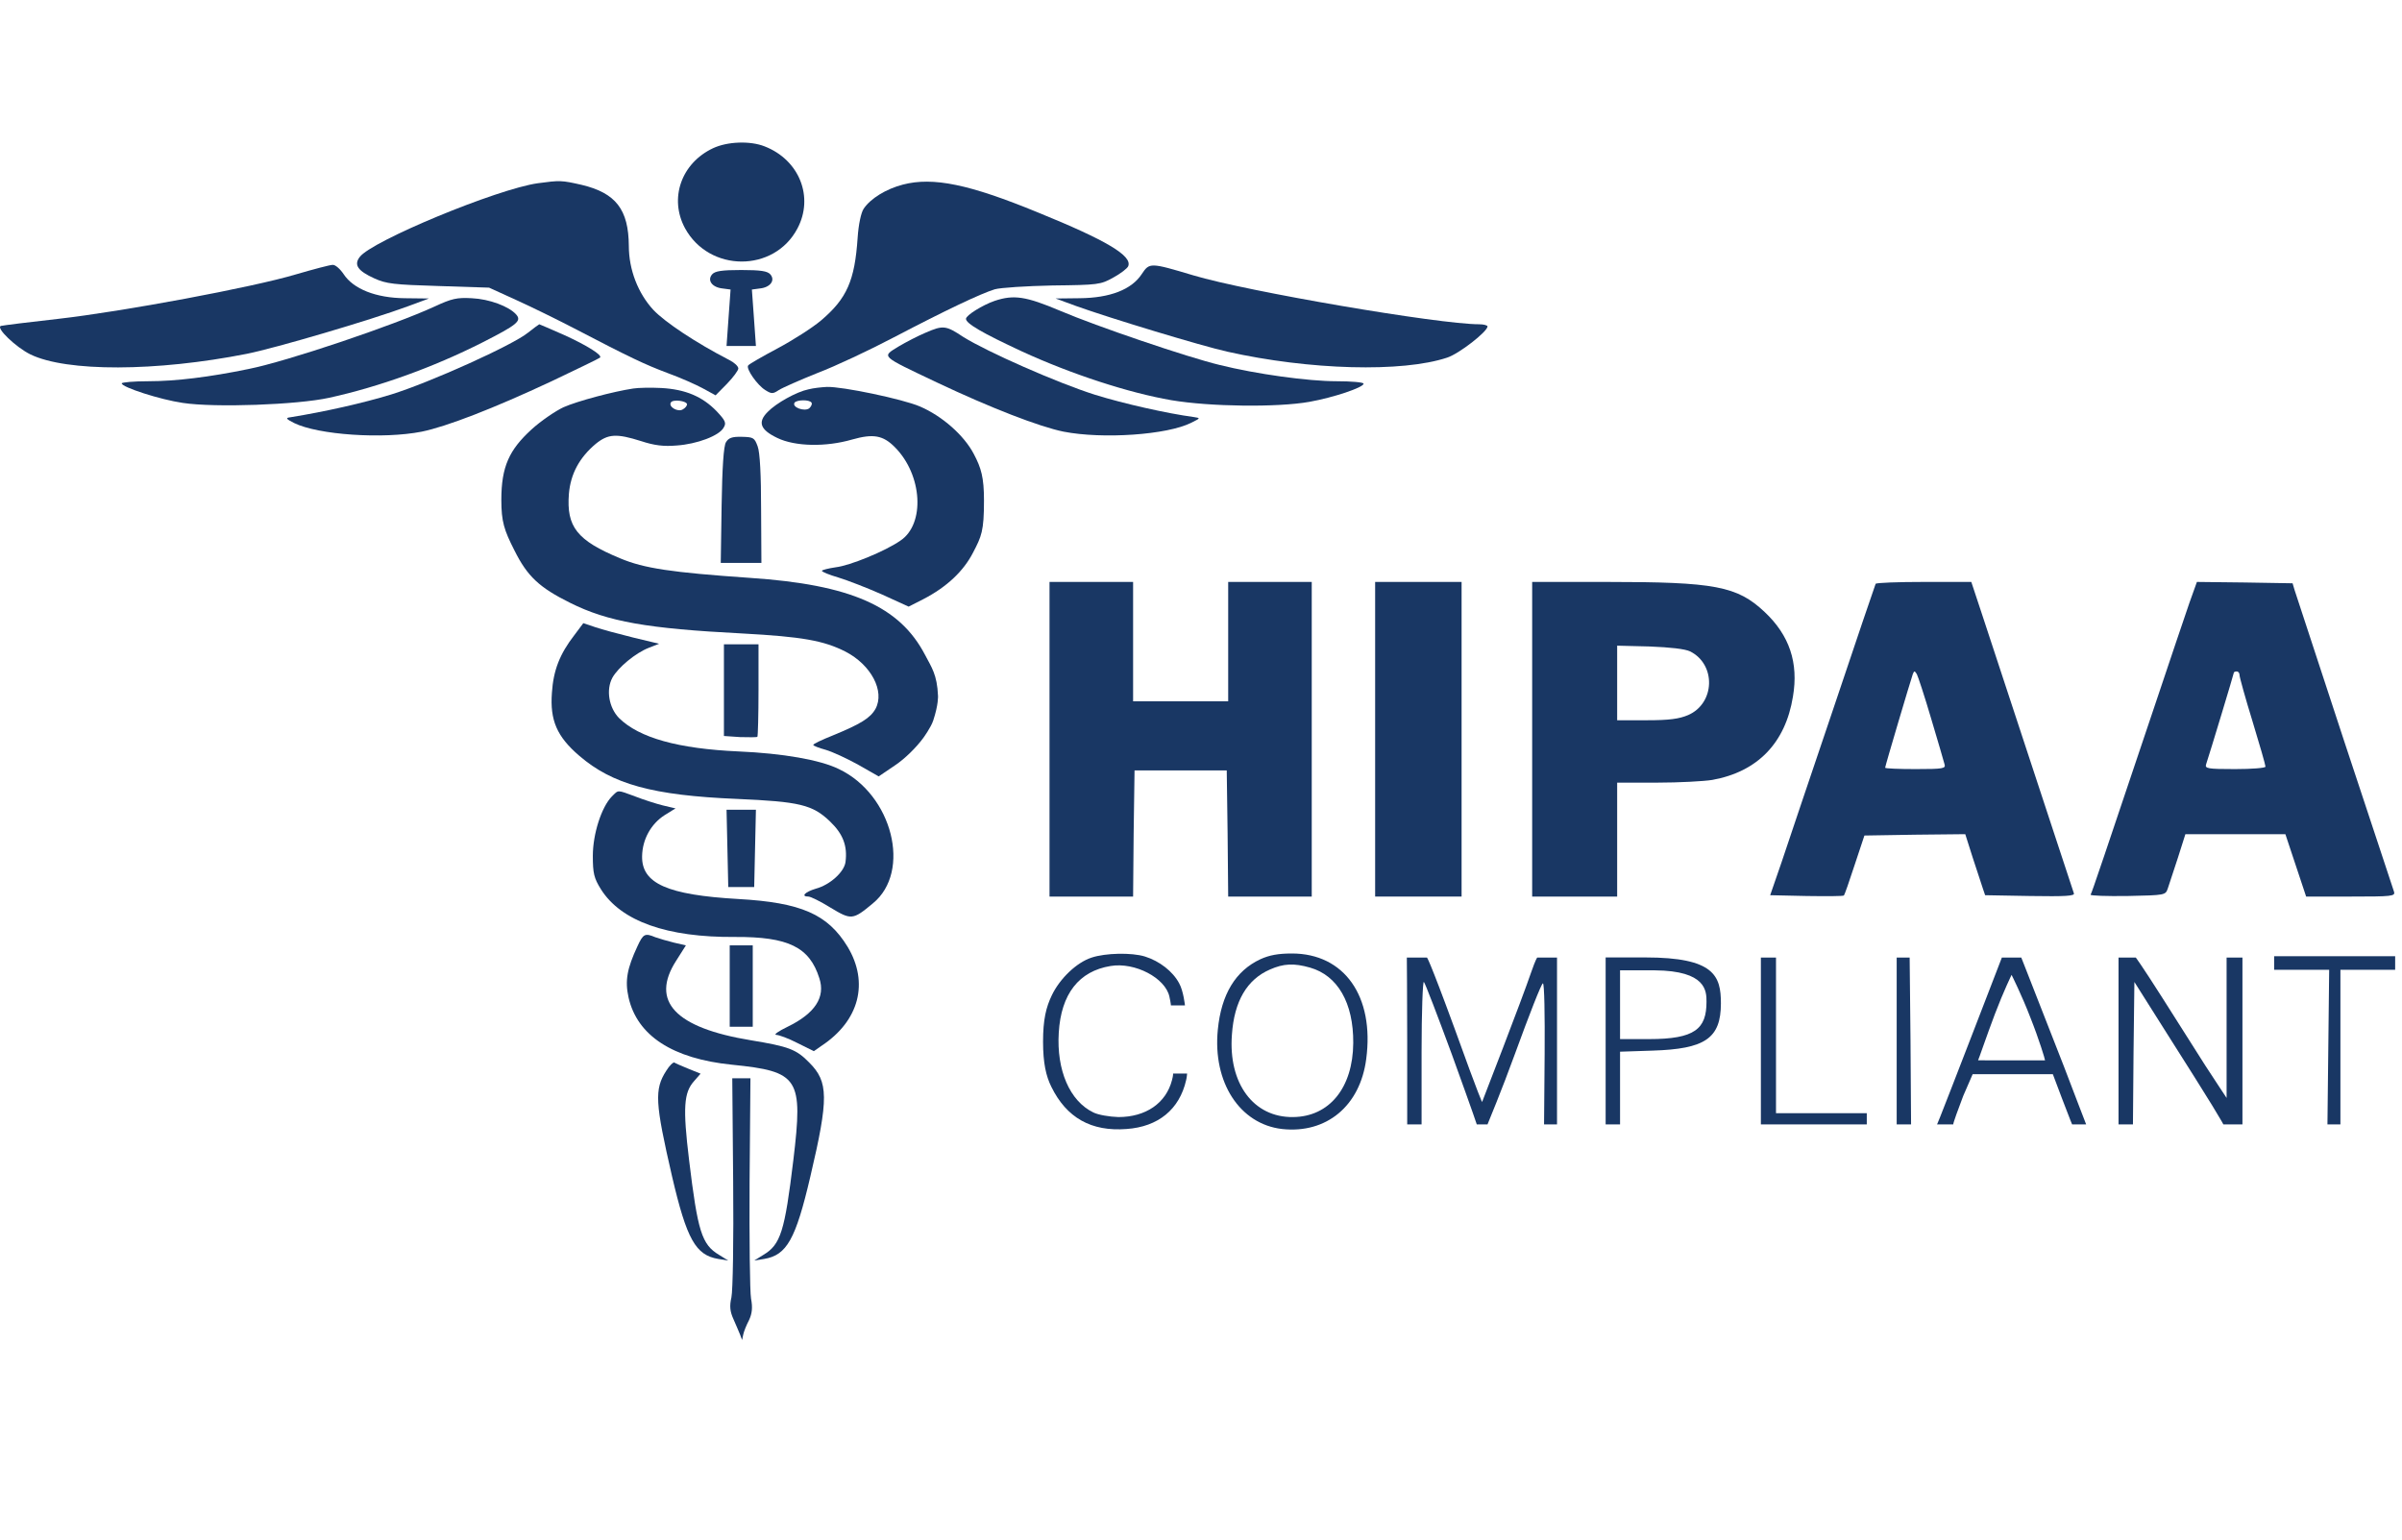
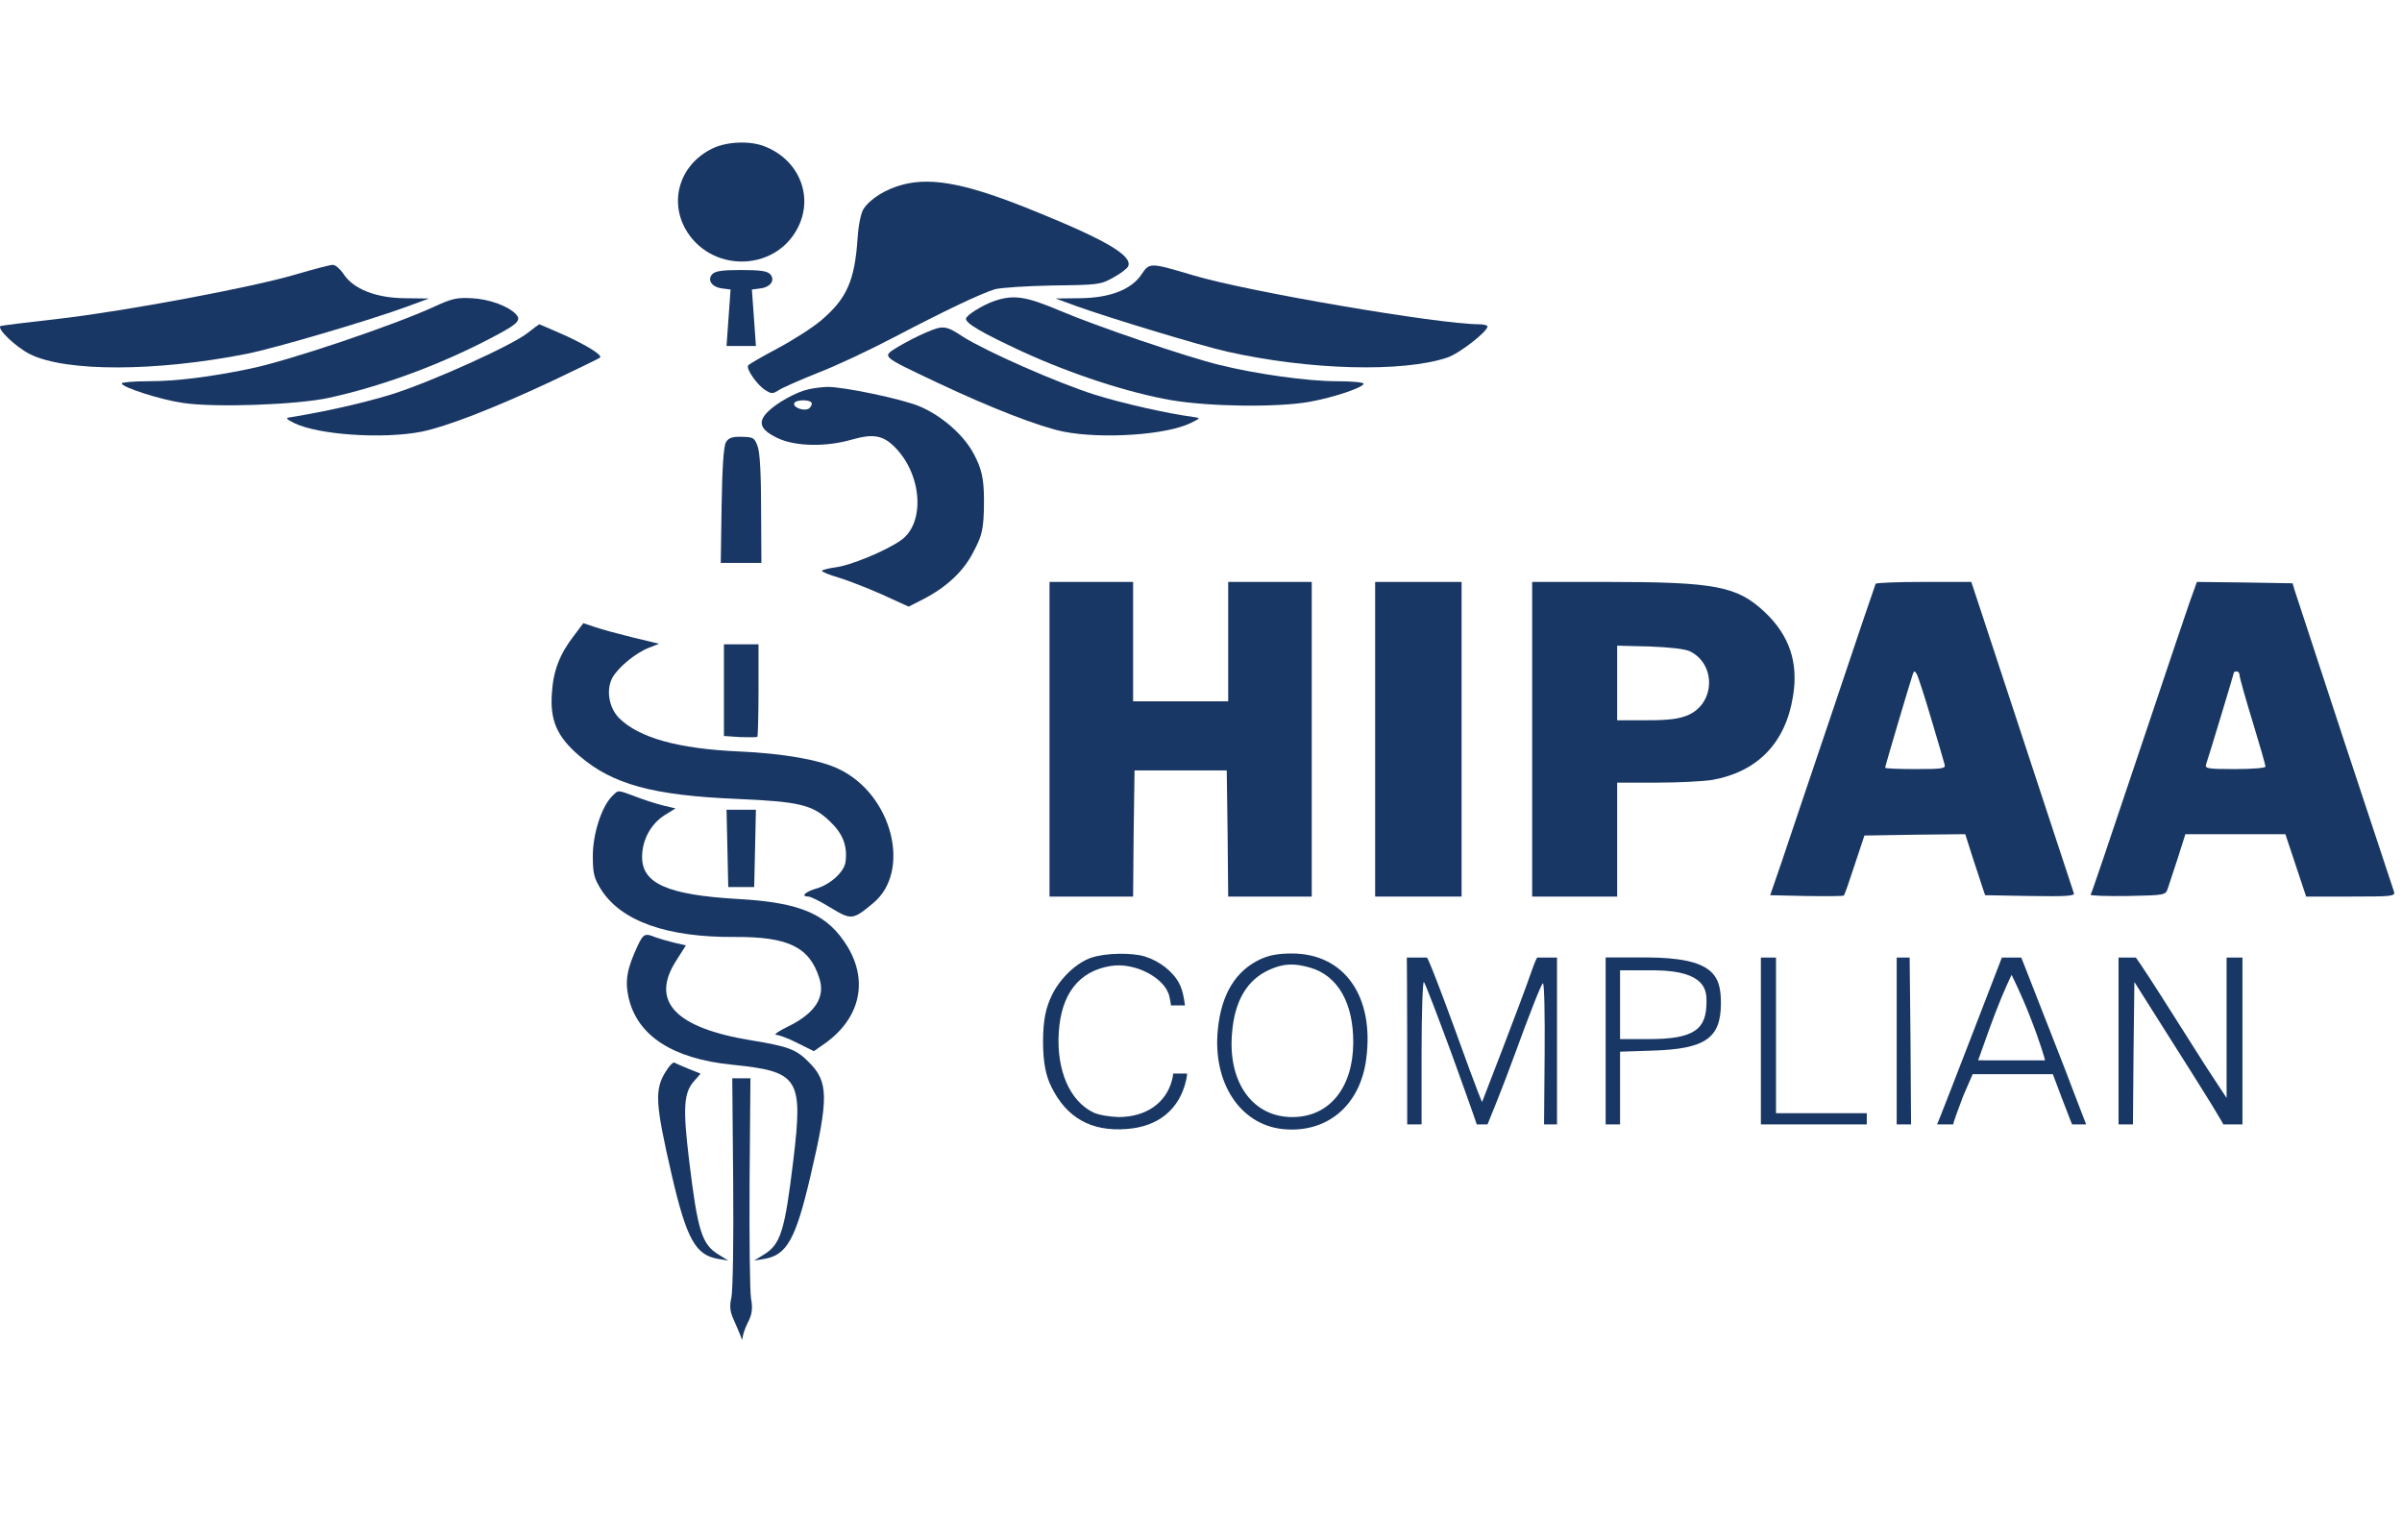
<svg xmlns="http://www.w3.org/2000/svg" width="78" height="50" viewBox="0 0 78 50" fill="none">
  <path d="M23.153 4.814C22.123 5.299 21.721 6.444 22.245 7.413C23.031 8.848 25.136 8.857 25.894 7.422C26.437 6.4 25.96 5.193 24.828 4.753C24.36 4.568 23.62 4.594 23.153 4.814Z" fill="#193764" />
-   <path d="M17.464 5.951C16.144 6.136 12.065 7.827 11.681 8.346C11.485 8.602 11.616 8.796 12.158 9.042C12.551 9.218 12.785 9.245 14.245 9.289L15.882 9.342L16.771 9.747C17.258 9.967 18.1 10.381 18.643 10.663C20.467 11.614 20.935 11.835 21.684 12.117C22.095 12.266 22.61 12.495 22.834 12.618L23.237 12.839L23.611 12.46C23.808 12.257 23.976 12.028 23.976 11.967C23.976 11.896 23.845 11.773 23.686 11.694C22.591 11.13 21.59 10.46 21.216 10.064C20.72 9.527 20.42 8.76 20.42 7.985C20.411 6.805 19.999 6.268 18.886 6.003C18.231 5.854 18.184 5.854 17.464 5.951Z" fill="#193764" />
  <path d="M29.319 5.995C28.776 6.136 28.271 6.444 28.046 6.779C27.962 6.902 27.878 7.289 27.85 7.721C27.756 9.113 27.503 9.694 26.661 10.408C26.381 10.645 25.744 11.051 25.248 11.315C24.753 11.579 24.322 11.826 24.294 11.87C24.219 11.976 24.594 12.513 24.855 12.671C25.052 12.795 25.099 12.795 25.286 12.671C25.408 12.592 25.969 12.345 26.54 12.116C27.12 11.896 28.243 11.368 29.029 10.954C30.713 10.073 31.845 9.536 32.304 9.395C32.491 9.342 33.333 9.289 34.175 9.271C35.663 9.254 35.737 9.245 36.149 9.016C36.392 8.884 36.608 8.716 36.636 8.646C36.776 8.311 35.943 7.809 33.688 6.893C31.48 5.986 30.301 5.739 29.319 5.995Z" fill="#193764" />
  <path d="M9.613 8.91C8.201 9.333 3.99 10.117 1.894 10.355C0.94 10.461 0.107 10.566 0.032 10.584C-0.155 10.637 0.519 11.28 0.986 11.509C2.156 12.081 5.075 12.072 8.013 11.491C8.94 11.306 12.027 10.399 13.263 9.941L13.927 9.694L13.15 9.685C12.205 9.677 11.475 9.386 11.157 8.901C11.045 8.734 10.886 8.593 10.802 8.602C10.717 8.602 10.184 8.743 9.613 8.91Z" fill="#193764" />
  <path d="M37.076 8.901C36.748 9.403 36.046 9.677 35.055 9.685L34.278 9.694L34.952 9.941C36.028 10.328 39.022 11.236 39.855 11.421C42.521 12.02 45.544 12.099 46.994 11.614C47.377 11.491 48.304 10.769 48.304 10.601C48.304 10.566 48.182 10.531 48.032 10.531C46.722 10.531 40.491 9.465 38.76 8.945C37.347 8.523 37.328 8.523 37.076 8.901Z" fill="#193764" />
  <path d="M23.125 8.91C22.956 9.104 23.125 9.333 23.462 9.368L23.724 9.403L23.658 10.319L23.593 11.236H24.07H24.547L24.482 10.319L24.416 9.403L24.678 9.368C25.015 9.333 25.183 9.104 25.015 8.91C24.921 8.804 24.706 8.769 24.07 8.769C23.434 8.769 23.218 8.804 23.125 8.91Z" fill="#193764" />
  <path d="M14.105 9.958C12.786 10.566 9.314 11.738 8.07 11.984C6.797 12.248 5.693 12.381 4.823 12.381C4.346 12.381 3.953 12.416 3.953 12.451C3.953 12.575 5.206 12.98 5.936 13.085C6.975 13.244 9.651 13.147 10.69 12.918C12.299 12.566 14.067 11.931 15.667 11.121C16.79 10.549 16.949 10.425 16.762 10.214C16.528 9.95 15.892 9.712 15.321 9.685C14.835 9.659 14.675 9.694 14.105 9.958Z" fill="#193764" />
  <path d="M32.294 9.773C31.911 9.905 31.368 10.24 31.368 10.355C31.368 10.504 31.892 10.813 33.183 11.412C34.792 12.152 36.654 12.759 38.039 12.997C39.293 13.209 41.483 13.235 42.521 13.05C43.307 12.909 44.28 12.583 44.28 12.46C44.28 12.416 43.887 12.381 43.401 12.381C42.484 12.381 40.809 12.152 39.602 11.852C38.573 11.605 35.616 10.601 34.418 10.09C33.314 9.624 32.921 9.562 32.294 9.773Z" fill="#193764" />
  <path d="M17.146 10.804C16.65 11.209 13.974 12.416 12.701 12.812C11.775 13.094 10.568 13.367 9.426 13.552C9.267 13.57 9.286 13.605 9.548 13.737C10.334 14.125 12.439 14.266 13.693 14.019C14.507 13.852 16.014 13.27 17.913 12.381C18.746 11.984 19.457 11.641 19.485 11.614C19.569 11.535 19.064 11.218 18.306 10.874C17.885 10.689 17.52 10.531 17.511 10.531C17.492 10.54 17.323 10.663 17.146 10.804Z" fill="#193764" />
  <path d="M30.058 10.804C29.824 10.901 29.431 11.104 29.179 11.253C28.627 11.597 28.561 11.535 30.433 12.425C32.164 13.244 33.754 13.861 34.54 14.019C35.803 14.266 37.909 14.125 38.685 13.728C38.985 13.579 38.994 13.579 38.76 13.543C37.909 13.429 36.496 13.112 35.56 12.821C34.334 12.434 32.061 11.429 31.284 10.945C30.713 10.566 30.629 10.557 30.058 10.804Z" fill="#193764" />
-   <path d="M20.561 12.618C19.915 12.715 18.755 13.024 18.297 13.226C18.035 13.35 17.567 13.667 17.258 13.949C16.538 14.609 16.28 15.151 16.28 16.234C16.28 16.939 16.369 17.216 16.706 17.877C17.127 18.723 17.52 19.084 18.512 19.577C19.747 20.194 21.019 20.414 24.107 20.573C26.044 20.678 26.746 20.802 27.457 21.163C28.29 21.594 28.739 22.449 28.43 23.021C28.262 23.321 27.943 23.515 27.045 23.884C26.69 24.026 26.409 24.158 26.409 24.193C26.409 24.219 26.587 24.29 26.811 24.351C27.026 24.413 27.504 24.633 27.869 24.836L28.533 25.215L29.066 24.854C29.384 24.642 29.759 24.272 29.983 23.964C29.983 23.964 30.228 23.629 30.304 23.402C30.479 22.874 30.46 22.599 30.46 22.599C30.432 21.903 30.245 21.665 30.039 21.268C29.216 19.692 27.635 18.987 24.35 18.767C21.805 18.591 20.916 18.459 20.14 18.133C18.736 17.551 18.39 17.111 18.474 16.036C18.53 15.384 18.82 14.856 19.345 14.415C19.747 14.089 20.018 14.072 20.823 14.327C21.253 14.468 21.553 14.504 21.974 14.468C22.629 14.424 23.359 14.151 23.499 13.887C23.593 13.737 23.555 13.658 23.274 13.358C22.806 12.874 22.255 12.645 21.478 12.601C21.132 12.583 20.72 12.592 20.561 12.618ZM22.311 13.129C22.311 13.174 22.255 13.253 22.17 13.297C22.011 13.394 21.693 13.209 21.787 13.068C21.852 12.962 22.292 13.015 22.311 13.129Z" fill="#193764" />
  <path d="M26.25 12.645C25.866 12.724 25.202 13.094 24.931 13.376C24.594 13.711 24.687 13.957 25.239 14.222C25.82 14.504 26.821 14.521 27.672 14.274C28.355 14.081 28.673 14.134 29.057 14.521C29.955 15.42 30.049 17.023 29.235 17.56C28.739 17.904 27.597 18.37 27.139 18.423C26.895 18.459 26.69 18.511 26.69 18.538C26.69 18.573 26.933 18.67 27.232 18.758C27.522 18.846 28.159 19.093 28.636 19.304L29.506 19.701L29.974 19.463C30.76 19.058 31.293 18.538 31.597 17.948C31.873 17.419 31.953 17.252 31.953 16.256C31.953 15.508 31.864 15.199 31.621 14.741C31.303 14.134 30.591 13.508 29.871 13.2C29.319 12.962 27.345 12.548 26.849 12.566C26.68 12.575 26.418 12.601 26.25 12.645ZM26.353 13.077C26.381 13.121 26.343 13.2 26.278 13.261C26.119 13.376 25.707 13.226 25.801 13.077C25.876 12.98 26.287 12.971 26.353 13.077Z" fill="#193764" />
  <path d="M23.574 14.363C23.499 14.477 23.452 15.191 23.433 16.406L23.405 18.282H24.06H24.725L24.715 16.538C24.715 15.437 24.678 14.688 24.603 14.495C24.5 14.213 24.463 14.195 24.088 14.186C23.77 14.178 23.658 14.222 23.574 14.363Z" fill="#193764" />
  <path d="M34.081 24.008V29.117H35.438H36.795L36.813 27.064L36.842 25.021H38.339H39.836L39.864 27.064L39.883 29.117H41.239H42.596V24.008V18.899H41.239H39.883V20.837V22.775H38.339H36.795V20.837V18.899H35.438H34.081V24.008Z" fill="#193764" />
  <path d="M44.655 24.008V29.117H46.058H47.462V24.008V18.899H46.058H44.655V24.008Z" fill="#193764" />
  <path d="M49.754 24.008V29.117H51.139H52.514V27.267V25.417H53.815C54.526 25.417 55.331 25.373 55.602 25.329C57.071 25.065 57.978 24.131 58.222 22.625C58.409 21.524 58.109 20.634 57.305 19.877C56.407 19.031 55.686 18.899 52.159 18.899H49.754V24.008ZM54.881 21.154C55.733 21.577 55.696 22.845 54.816 23.224C54.526 23.347 54.208 23.391 53.478 23.391H52.514V22.176V20.969L53.562 20.995C54.245 21.022 54.713 21.075 54.881 21.154Z" fill="#193764" />
  <path d="M60.907 18.961C60.889 19.005 60.271 20.81 59.541 22.995C58.802 25.171 58.044 27.434 57.848 28.016L57.483 29.073L58.662 29.099C59.307 29.108 59.859 29.108 59.878 29.081C59.897 29.064 60.056 28.615 60.224 28.095L60.543 27.135L62.18 27.108L63.818 27.091L64.061 27.857C64.201 28.289 64.351 28.729 64.388 28.852L64.463 29.073L65.923 29.099C67.074 29.117 67.382 29.099 67.345 29.011C67.308 28.914 66.774 27.267 64.341 19.886L64.014 18.899H62.48C61.637 18.899 60.926 18.925 60.907 18.961ZM62.713 23.347C62.929 24.07 63.125 24.739 63.144 24.818C63.191 24.959 63.106 24.977 62.208 24.977C61.665 24.977 61.216 24.959 61.216 24.933C61.216 24.88 62.03 22.14 62.114 21.894C62.161 21.779 62.171 21.779 62.245 21.894C62.283 21.964 62.498 22.616 62.713 23.347Z" fill="#193764" />
  <path d="M71.097 19.577C70.966 19.956 70.461 21.453 69.974 22.907C68.318 27.831 67.934 28.985 67.888 29.055C67.869 29.09 68.402 29.108 69.085 29.099C70.311 29.073 70.32 29.073 70.395 28.853C70.433 28.729 70.582 28.289 70.723 27.857L70.966 27.091H72.594H74.213L74.55 28.104L74.887 29.117H76.337C77.675 29.117 77.787 29.108 77.74 28.958C77.712 28.879 76.992 26.686 76.131 24.096C75.28 21.506 74.55 19.287 74.512 19.163L74.447 18.943L72.894 18.917L71.34 18.899L71.097 19.577ZM72.725 21.929C72.725 21.991 72.912 22.669 73.146 23.427C73.38 24.193 73.567 24.845 73.567 24.898C73.567 24.942 73.127 24.977 72.575 24.977C71.677 24.977 71.593 24.959 71.64 24.818C71.761 24.457 72.538 21.885 72.538 21.85C72.538 21.823 72.585 21.806 72.632 21.806C72.688 21.806 72.725 21.859 72.725 21.929Z" fill="#193764" />
  <path d="M18.652 20.625C18.175 21.242 17.969 21.77 17.922 22.502C17.857 23.391 18.082 23.92 18.811 24.545C19.887 25.47 21.188 25.831 23.93 25.946C25.96 26.034 26.39 26.131 26.961 26.686C27.373 27.082 27.523 27.47 27.457 27.989C27.42 28.315 26.952 28.738 26.493 28.861C26.138 28.967 25.997 29.117 26.25 29.117C26.325 29.117 26.643 29.275 26.971 29.478C27.644 29.883 27.691 29.883 28.346 29.337C29.609 28.306 28.982 25.805 27.242 24.977C26.634 24.677 25.417 24.466 23.986 24.404C22.021 24.316 20.758 23.964 20.103 23.321C19.775 22.986 19.672 22.405 19.887 22.008C20.075 21.674 20.636 21.207 21.066 21.039L21.403 20.907L20.561 20.705C20.093 20.59 19.541 20.441 19.335 20.37L18.942 20.238L18.652 20.625Z" fill="#193764" />
  <path d="M23.508 22.414V23.902L24.032 23.938C24.322 23.946 24.575 23.946 24.594 23.929C24.612 23.911 24.631 23.224 24.631 22.405V20.925H24.07H23.508V22.414Z" fill="#193764" />
  <path d="M19.869 25.866C19.532 26.21 19.251 27.082 19.251 27.796C19.251 28.359 19.288 28.518 19.513 28.879C20.168 29.918 21.656 30.447 23.873 30.429C25.595 30.421 26.287 30.755 26.606 31.768C26.811 32.385 26.465 32.913 25.576 33.345C25.286 33.486 25.118 33.6 25.202 33.609C25.296 33.609 25.604 33.724 25.894 33.873L26.428 34.138L26.68 33.962C27.906 33.151 28.224 31.909 27.523 30.746C26.877 29.689 26.016 29.311 23.967 29.196C21.674 29.064 20.832 28.694 20.851 27.804C20.86 27.258 21.141 26.756 21.581 26.474L21.936 26.254L21.525 26.157C21.31 26.104 20.898 25.972 20.627 25.866C20.028 25.646 20.093 25.646 19.869 25.866Z" fill="#193764" />
  <path d="M23.621 27.549L23.649 28.808H24.07H24.491L24.519 27.549L24.547 26.298H24.07H23.593L23.621 27.549Z" fill="#193764" />
  <path d="M20.701 30.729C20.364 31.451 20.289 31.847 20.411 32.394C20.692 33.636 21.843 34.384 23.77 34.578C25.95 34.798 26.081 35.01 25.763 37.67C25.482 39.995 25.351 40.418 24.79 40.753L24.491 40.938L24.818 40.885C25.548 40.762 25.838 40.251 26.315 38.207C26.914 35.661 26.905 35.133 26.278 34.508C25.857 34.076 25.613 33.988 24.388 33.785C21.917 33.38 21.113 32.517 21.955 31.204L22.273 30.702L21.889 30.614C21.674 30.561 21.403 30.482 21.281 30.438C20.944 30.297 20.888 30.324 20.701 30.729Z" fill="#193764" />
-   <path d="M23.696 32.024V33.345H24.07H24.444V32.024V30.702H24.07H23.696V32.024Z" fill="#193764" />
  <path d="M35.448 31.099C34.961 31.257 34.418 31.777 34.156 32.323C33.969 32.711 33.871 33.111 33.871 33.829C33.871 34.53 33.969 34.948 34.138 35.291C34.634 36.304 35.438 36.754 36.58 36.666C37.609 36.595 38.301 36.031 38.517 35.08C38.539 34.996 38.549 34.864 38.549 34.864H38.093C38.093 34.864 38.105 34.904 38.058 35.08C37.862 35.829 37.207 36.278 36.318 36.278C36.028 36.269 35.663 36.208 35.504 36.128C34.736 35.758 34.306 34.754 34.381 33.539C34.456 32.279 35.036 31.539 36.065 31.372C36.851 31.24 37.843 31.759 37.974 32.367C38.021 32.578 38.023 32.651 38.023 32.651H38.479C38.479 32.651 38.431 32.187 38.292 31.936C38.086 31.548 37.656 31.213 37.179 31.064C36.748 30.931 35.897 30.949 35.448 31.099Z" fill="#193764" />
  <path d="M40.931 31.151C40.117 31.53 39.658 32.297 39.546 33.442C39.377 35.15 40.257 36.507 41.632 36.666C43.073 36.824 44.168 35.917 44.365 34.393C44.636 32.358 43.654 30.966 41.951 30.966C41.511 30.966 41.221 31.019 40.931 31.151ZM42.54 31.424C43.438 31.68 43.953 32.569 43.944 33.873C43.934 35.327 43.167 36.269 41.988 36.278C40.706 36.295 39.883 35.186 40.004 33.6C40.079 32.517 40.491 31.812 41.239 31.486C41.679 31.292 42.016 31.275 42.54 31.424Z" fill="#193764" />
  <path d="M45.684 31.099C45.684 31.099 45.696 32.376 45.696 33.847V36.516H45.93H46.163V34.164C46.163 32.869 46.201 31.847 46.238 31.891C46.285 31.944 46.688 33.001 47.146 34.243C47.876 36.26 47.955 36.516 47.955 36.516L48.304 36.516C48.304 36.516 48.775 35.383 49.195 34.226C49.654 32.966 50.056 31.935 50.103 31.935C50.15 31.935 50.168 32.966 50.159 34.226L50.14 36.516H50.355H50.561V33.785V31.099H49.918C49.918 31.099 49.878 31.125 49.719 31.583C49.41 32.49 48.128 35.789 48.128 35.789C48.128 35.789 48.058 35.69 47.23 33.389C46.397 31.116 46.339 31.099 46.339 31.099H45.684Z" fill="#193764" />
  <path d="M52.14 33.776V36.516H52.374H52.608V35.336V34.155L53.666 34.12C55.359 34.067 55.883 33.73 55.883 32.585C55.883 31.693 55.673 31.094 53.427 31.094H52.14V33.776ZM53.74 31.513C55.415 31.528 55.415 32.191 55.415 32.534C55.415 33.415 55.041 33.746 53.55 33.746H52.608V32.649V31.513H53.74Z" fill="#193764" />
  <path d="M57.181 31.099C57.181 31.099 57.181 32.369 57.181 33.84V36.516H58.905C60.552 36.516 60.62 36.516 60.62 36.516V36.153C60.62 36.153 59.77 36.153 59.146 36.153H57.672V33.609C57.672 31.187 57.672 31.099 57.672 31.099H57.181Z" fill="#193764" />
  <path d="M61.591 33.776V36.516H61.825H62.058L62.04 33.803L62.012 31.099L61.813 31.099L61.591 31.099V33.776Z" fill="#193764" />
  <path d="M65.006 31.099C64.95 31.248 63.125 35.978 63.004 36.269C62.91 36.507 62.901 36.516 62.901 36.516H63.427C63.427 36.463 63.593 36.005 63.752 35.591L64.058 34.886H65.357H66.662L66.961 35.679C67.233 36.392 67.287 36.516 67.287 36.516H67.743C67.686 36.384 67.317 35.397 67.017 34.622C65.53 30.817 65.637 31.099 65.637 31.099H65.006ZM65.932 33.045C66.222 33.776 66.409 34.402 66.409 34.437H65.322L64.234 34.435C64.262 34.382 64.501 33.671 64.781 32.931C65.062 32.191 65.322 31.66 65.322 31.66C65.322 31.66 65.651 32.314 65.932 33.045Z" fill="#193764" />
  <path d="M68.795 31.099C68.795 31.099 68.795 32.376 68.795 33.847V36.516H69.029H69.263L69.282 34.199L69.31 31.891L70.395 33.609C70.994 34.551 71.649 35.591 71.846 35.917C72.173 36.454 72.199 36.516 72.199 36.516H72.819V33.785V31.099H72.585H72.304V33.345C72.304 34.816 72.304 35.657 72.304 35.657C72.304 35.657 71.921 35.08 71.612 34.604C71.312 34.129 70.686 33.142 70.227 32.42C69.544 31.345 69.357 31.099 69.357 31.099H68.795Z" fill="#193764" />
-   <path d="M73.848 31.495C73.848 31.495 73.848 31.495 74.737 31.495H75.635L75.607 34.005L75.579 36.516H75.794H76V34.005V31.495H76.889C77.778 31.495 77.778 31.495 77.778 31.495L77.778 31.055H75.813H73.848V31.495Z" fill="#193764" />
  <path d="M21.637 34.772C21.244 35.38 21.272 35.811 21.824 38.207C22.301 40.251 22.591 40.762 23.321 40.885L23.648 40.938L23.349 40.753C22.788 40.418 22.657 39.995 22.376 37.67C22.17 35.97 22.207 35.485 22.535 35.115L22.75 34.869L22.357 34.71C22.142 34.622 21.936 34.534 21.899 34.508C21.861 34.49 21.74 34.605 21.637 34.772Z" fill="#193764" />
  <path d="M23.808 38.383C23.826 40.242 23.798 41.924 23.751 42.136C23.686 42.417 23.705 42.594 23.817 42.84C23.892 43.016 23.995 43.245 24.032 43.342L24.098 43.519L24.135 43.342C24.154 43.245 24.238 43.034 24.322 42.876C24.425 42.655 24.444 42.462 24.388 42.171C24.35 41.942 24.331 40.242 24.341 38.383L24.369 35.018H24.07H23.779L23.808 38.383Z" fill="#193764" />
</svg>